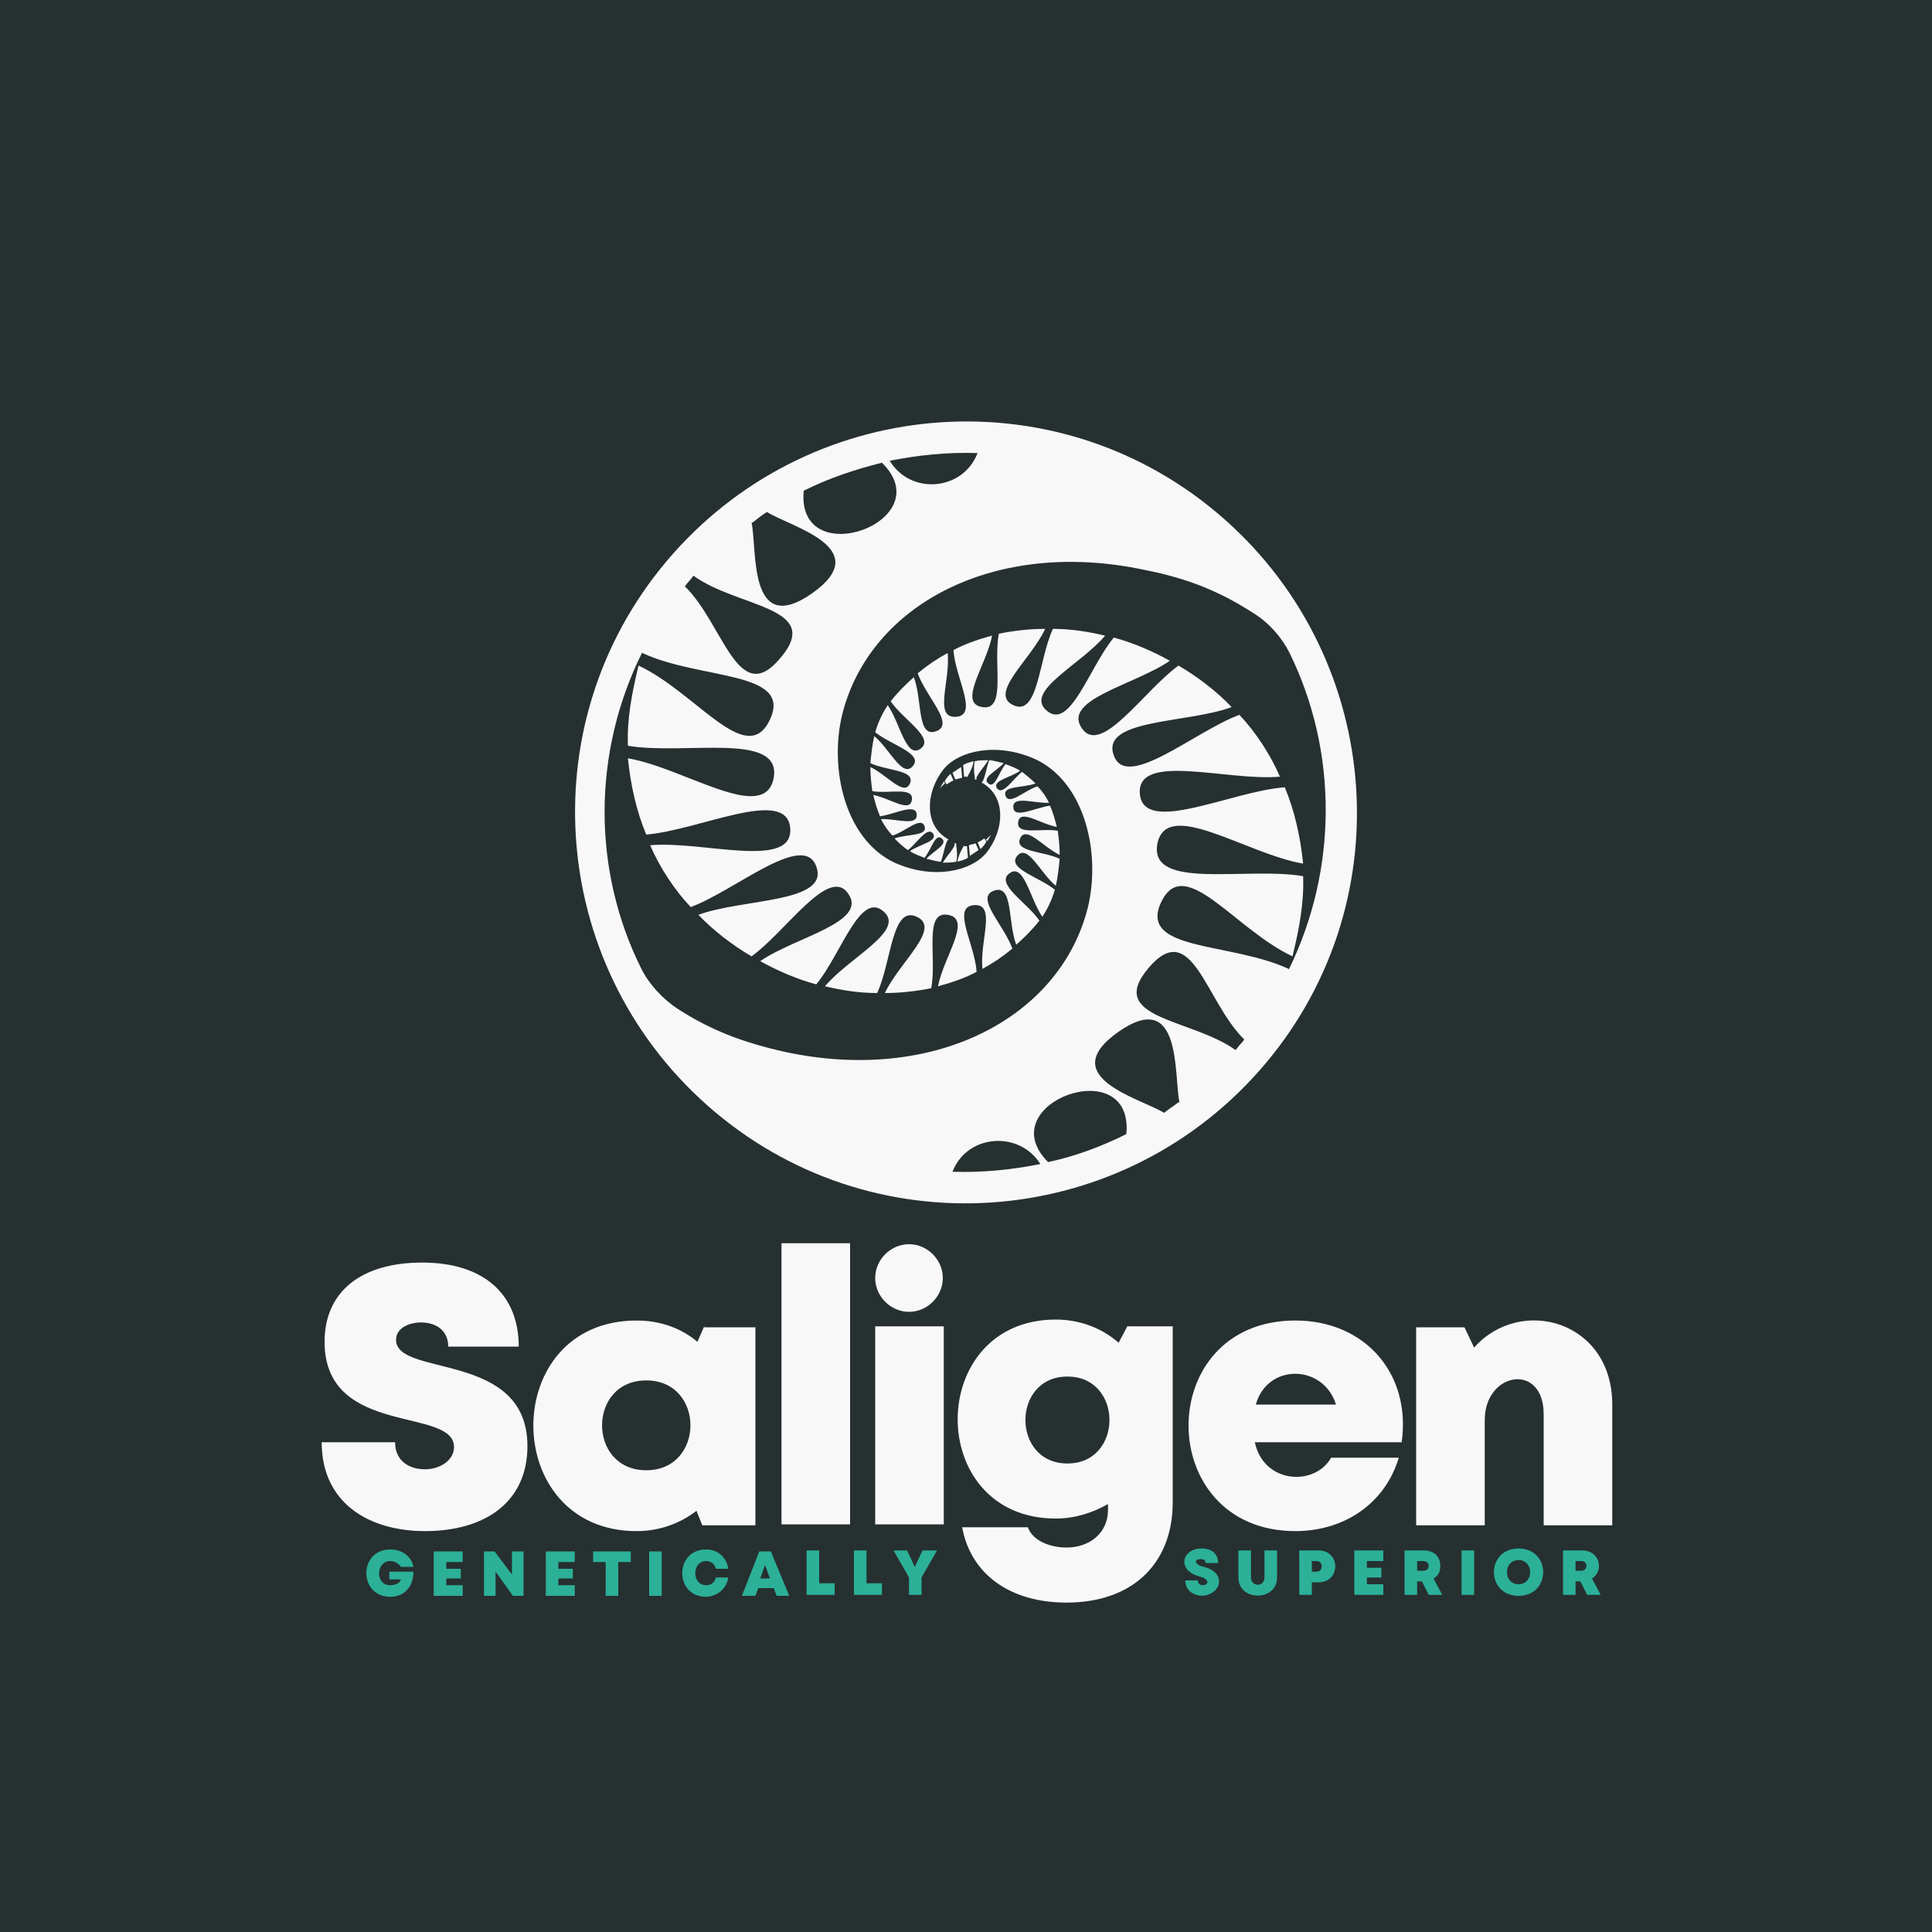
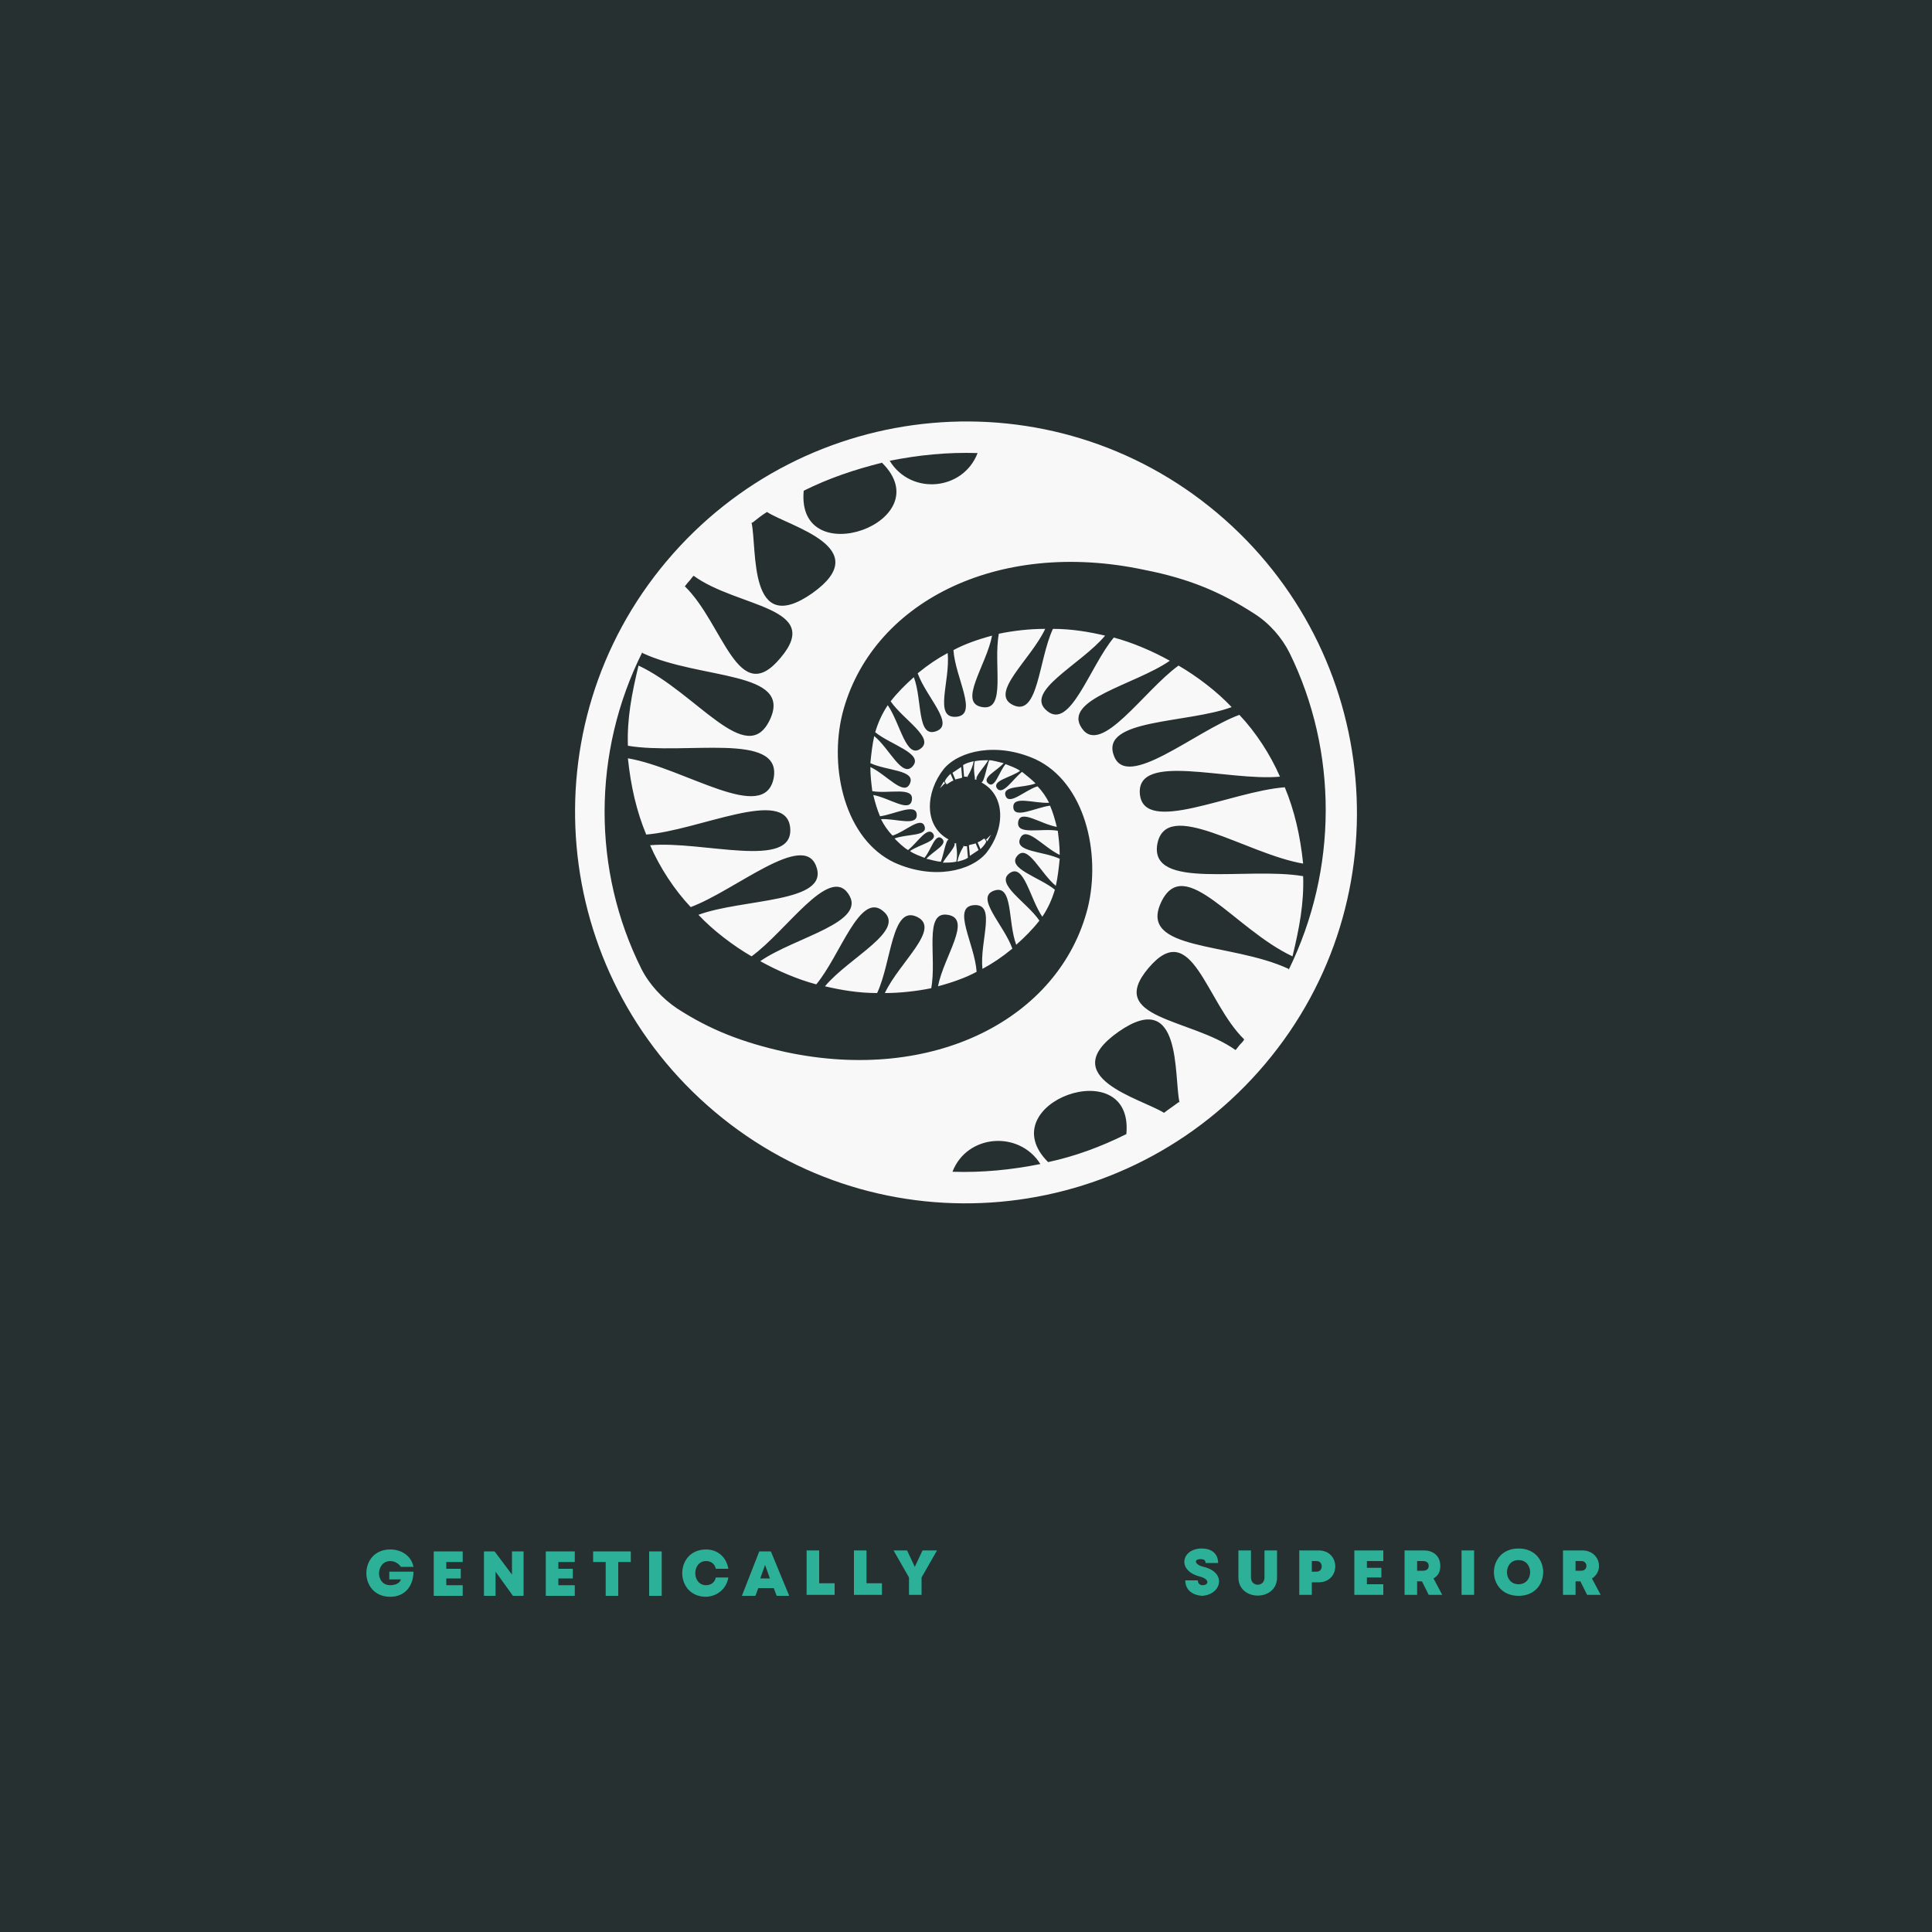
<svg xmlns="http://www.w3.org/2000/svg" xml:space="preserve" width="2000px" height="2000px" version="1.1" style="shape-rendering:geometricPrecision; text-rendering:geometricPrecision; image-rendering:optimizeQuality; fill-rule:evenodd; clip-rule:evenodd" viewBox="0 0 2000 2000">
  <defs>
    <style type="text/css">
   
    .fil0 {fill:#263030}
    .fil3 {fill:#F8F8F8}
    .fil2 {fill:#2CB098;fill-rule:nonzero}
    .fil1 {fill:#F8F8F8;fill-rule:nonzero}
   
  </style>
  </defs>
  <g id="Layer_x0020_1">
    <polygon class="fil0" points="0,-5 2000,-5 2000,2005 0,2005 " />
-     <path class="fil1" d="M440 1585c62,0 106,-30 106,-88 0,-99 -136,-71 -136,-110 0,-12 13,-18 26,-18 15,0 28,8 28,25l73 0c0,-54 -36,-87 -100,-87 -63,0 -101,30 -101,82 0,99 134,67 134,109 0,14 -15,23 -30,23 -17,0 -31,-9 -31,-28l-76 0c0,63 49,92 107,92zm289 -212l-7 16c-17,-14 -38,-22 -63,-22 -143,0 -142,218 0,218 24,0 45,-8 62,-21l6 15 55 0 0 -205 -53 0zm-60 149c-61,0 -61,-93 0,-93 61,0 61,93 0,93zm140 56l71 0 0 -291 -71 0 0 291zm97 0l71 0 0 -205 -71 0 0 205zm261 -205l-9 17c-17,-15 -40,-24 -65,-24 -135,0 -136,206 0,206 20,0 38,-6 54,-15l0 6c0,24 -19,39 -43,39 -17,0 -35,-7 -40,-21l-68 0c9,49 50,78 108,78 68,0 110,-40 110,-104l0 -182 -48 0zm-62 142c-58,0 -58,-90 0,-90 58,0 58,90 0,90zm236 -148c-148,0 -147,218 0,218 51,0 93,-29 107,-76l-70 0c-17,30 -70,27 -79,-16l152 0c10,-71 -38,-126 -110,-126zm42 87l-83 0c12,-43 70,-42 83,0zm143 -59l-10 -21 -50 0 0 205 71 0 0 -109c0,-50 61,-60 61,-6l0 115 71 0 0 -125c0,-87 -95,-113 -143,-59zm-585 -107c19,0 35,16 35,35 0,19 -16,35 -35,35 -19,0 -35,-16 -35,-35 0,-19 16,-35 35,-35z" />
-     <path class="fil2" d="M403 1627l0 8 12 0c-1,4 -6,6 -11,6 -16,0 -15,-25 0,-25 5,0 9,3 11,6l13 0c-2,-11 -12,-18 -24,-18 -33,0 -33,49 0,49 15,0 24,-11 24,-26l-25 0zm59 14l0 -7 15 0 0 -10 -15 0 0 -7 17 0 0 -11 -30 0 0 46 30 0 0 -11 -17 0zm68 -35l0 24 -18 -24 -11 0 0 46 12 0 0 -25 18 25 11 0 0 -46 -12 0zm48 35l0 -7 15 0 0 -10 -15 0 0 -7 17 0 0 -11 -30 0 0 46 30 0 0 -11 -17 0zm74 -35l-38 0 0 11 13 0 0 35 13 0 0 -35 13 0 0 -11zm20 46l13 0 0 -46 -13 0 0 46zm58 1c12,0 22,-8 24,-20l-13 0c-1,5 -5,8 -10,8 -15,0 -15,-25 0,-25 5,0 9,3 10,8l13 0c-2,-12 -11,-20 -23,-20 -33,0 -33,49 0,49zm73 -1l14 0 -19 -46 -12 0 -18 46 14 0 3 -8 16 0 3 8zm-6 -18l-10 0 5 -14 5 14zm51 6l0 -35 -13 0 0 46 29 0 0 -12 -16 0zm49 0l0 -35 -13 0 0 46 29 0 0 -12 -16 0zm72 -35l-14 0 -8 17 -8 -17 -14 0 16 28 0 18 13 0 0 -18 16 -28zm274 47c21,0 28,-24 3,-30 -9,-2 -11,-8 -3,-8 3,0 5,1 5,4l13 0c0,-9 -6,-15 -17,-15 -21,0 -26,23 -2,29 11,3 9,9 3,9 -3,0 -5,-2 -5,-5l-13 0c0,11 9,16 19,16zm79 -19l0 -28 -13 0 0 28c0,10 -14,10 -14,0l0 -28 -13 0 0 28c0,25 40,25 40,0zm43 -28l-20 0 0 46 13 0 0 -13 7 0c23,0 23,-33 0,-33zm-2 22l-5 0 0 -11 5 0c7,0 7,11 0,11zm52 13l0 -7 15 0 0 -10 -15 0 0 -7 17 0 0 -11 -30 0 0 46 30 0 0 -11 -17 0zm64 11l14 0 -9 -17c5,-3 7,-7 7,-13 0,-10 -7,-16 -17,-16l-20 0 0 46 13 0 0 -14 5 0 7 14zm-12 -35l6 0c4,0 6,2 6,5 0,3 -2,5 -6,5l-6 0 0 -10zm46 35l13 0 0 -46 -13 0 0 46zm59 1c34,0 34,-49 0,-49 -34,0 -34,49 0,49zm0 -12c-16,0 -16,-25 0,-25 16,0 16,25 0,25zm71 11l14 0 -9 -17c13,-8 8,-29 -10,-29l-20 0 0 46 13 0 0 -14 5 0 7 14zm-12 -35l6 0c7,0 7,10 0,10l-6 0 0 -10z" />
+     <path class="fil2" d="M403 1627l0 8 12 0c-1,4 -6,6 -11,6 -16,0 -15,-25 0,-25 5,0 9,3 11,6l13 0c-2,-11 -12,-18 -24,-18 -33,0 -33,49 0,49 15,0 24,-11 24,-26l-25 0zm59 14l0 -7 15 0 0 -10 -15 0 0 -7 17 0 0 -11 -30 0 0 46 30 0 0 -11 -17 0zm68 -35l0 24 -18 -24 -11 0 0 46 12 0 0 -25 18 25 11 0 0 -46 -12 0zm48 35l0 -7 15 0 0 -10 -15 0 0 -7 17 0 0 -11 -30 0 0 46 30 0 0 -11 -17 0zm74 -35l-38 0 0 11 13 0 0 35 13 0 0 -35 13 0 0 -11zm20 46l13 0 0 -46 -13 0 0 46zm58 1c12,0 22,-8 24,-20l-13 0c-1,5 -5,8 -10,8 -15,0 -15,-25 0,-25 5,0 9,3 10,8l13 0c-2,-12 -11,-20 -23,-20 -33,0 -33,49 0,49zm73 -1l14 0 -19 -46 -12 0 -18 46 14 0 3 -8 16 0 3 8zm-6 -18l-10 0 5 -14 5 14zm51 6l0 -35 -13 0 0 46 29 0 0 -12 -16 0zm49 0l0 -35 -13 0 0 46 29 0 0 -12 -16 0zm72 -35l-14 0 -8 17 -8 -17 -14 0 16 28 0 18 13 0 0 -18 16 -28zm274 47c21,0 28,-24 3,-30 -9,-2 -11,-8 -3,-8 3,0 5,1 5,4l13 0c0,-9 -6,-15 -17,-15 -21,0 -26,23 -2,29 11,3 9,9 3,9 -3,0 -5,-2 -5,-5l-13 0c0,11 9,16 19,16zm79 -19l0 -28 -13 0 0 28c0,10 -14,10 -14,0l0 -28 -13 0 0 28c0,25 40,25 40,0zm43 -28l-20 0 0 46 13 0 0 -13 7 0c23,0 23,-33 0,-33zm-2 22l-5 0 0 -11 5 0c7,0 7,11 0,11zm52 13l0 -7 15 0 0 -10 -15 0 0 -7 17 0 0 -11 -30 0 0 46 30 0 0 -11 -17 0m64 11l14 0 -9 -17c5,-3 7,-7 7,-13 0,-10 -7,-16 -17,-16l-20 0 0 46 13 0 0 -14 5 0 7 14zm-12 -35l6 0c4,0 6,2 6,5 0,3 -2,5 -6,5l-6 0 0 -10zm46 35l13 0 0 -46 -13 0 0 46zm59 1c34,0 34,-49 0,-49 -34,0 -34,49 0,49zm0 -12c-16,0 -16,-25 0,-25 16,0 16,25 0,25zm71 11l14 0 -9 -17c13,-8 8,-29 -10,-29l-20 0 0 46 13 0 0 -14 5 0 7 14zm-12 -35l6 0c7,0 7,10 0,10l-6 0 0 -10z" />
    <path class="fil3" d="M1310 1101c-144,171 -399,194 -570,50 -171,-144 -194,-399 -50,-570 144,-171 399,-194 570,-50 171,144 194,399 50,570zm-641 -237c-10,-24 -16,-50 -19,-79 59,10 142,69 151,20 8,-48 -92,-23 -151,-33 -1,-28 4,-54 11,-83 60,28 112,107 136,56 24,-51 -72,-41 -132,-69l0 -1c-52,104 -52,226 -1,328 8,16 22,31 37,41 34,22 67,35 112,45 154,33 284,-35 313,-149 14,-57 -3,-130 -54,-154 -40,-18 -79,-9 -95,10 -19,24 -21,59 5,73 -3,1 -5,15 -8,23 -4,0 -10,-2 -15,-3 7,-8 23,-15 16,-21 -7,-6 -11,12 -18,20 -5,-2 -11,-4 -15,-7 10,-7 29,-10 24,-18 -6,-8 -16,9 -26,17 -5,-3 -10,-8 -14,-12 13,-5 35,-2 31,-13 -4,-10 -20,6 -33,10 -5,-5 -9,-11 -12,-17 15,-1 38,8 37,-5 -1,-12 -23,0 -38,2 -3,-7 -5,-14 -7,-22 17,3 38,19 40,5 2,-14 -24,-6 -41,-9 -1,-8 -2,-16 -2,-25 17,8 35,31 41,17 6,-14 -24,-13 -41,-21 1,-10 2,-19 4,-28 16,13 29,44 40,31 11,-13 -23,-22 -39,-35 3,-10 7,-19 13,-28 13,19 19,56 34,45 15,-11 -18,-30 -31,-49 7,-9 15,-17 24,-25 9,24 3,63 23,56 20,-7 -10,-35 -19,-60 11,-9 20,-15 31,-21 3,29 -15,68 9,66 23,-2 -1,-40 -3,-69 11,-6 25,-11 40,-15 -6,31 -36,70 -10,74 25,4 11,-44 17,-76 15,-3 31,-5 48,-5 -15,32 -59,67 -33,79 26,12 26,-47 41,-79 19,0 37,3 54,7 -25,30 -85,58 -60,78 24,20 44,-46 69,-76 19,5 40,14 58,24 -36,25 -112,40 -91,70 20,29 64,-39 100,-65 19,11 40,27 55,43 -46,17 -136,12 -122,50 13,37 84,-25 130,-42 17,18 32,41 42,64 -54,5 -149,-26 -145,18 4,43 95,-3 150,-7 10,24 16,50 19,79 -59,-10 -142,-69 -151,-20 -8,48 92,23 151,33 1,28 -4,54 -11,83 -60,-28 -112,-107 -136,-56 -24,51 72,41 132,69l0 1c51,-104 51,-226 1,-328 -8,-16 -21,-31 -37,-41 -34,-22 -67,-36 -113,-45 -154,-33 -284,35 -313,149 -14,57 3,130 54,154 40,18 79,9 95,-10 19,-24 21,-59 -5,-73 3,-1 5,-15 8,-23 4,0 10,2 15,3 -7,8 -23,15 -16,21 7,6 11,-12 18,-20 5,2 11,4 15,7 -10,7 -29,10 -24,18 6,8 16,-9 26,-17 5,4 10,8 14,12 -13,5 -35,2 -31,13 4,10 20,-6 33,-10 5,5 9,11 12,17 -15,1 -38,-8 -37,5 1,12 23,0 38,-2 3,7 5,14 7,22 -17,-3 -38,-19 -40,-5 -2,14 24,6 41,9 1,8 2,16 2,25 -17,-8 -35,-31 -41,-17 -6,14 24,13 41,21 -1,10 -2,19 -4,28 -16,-13 -29,-44 -40,-31 -11,13 23,22 39,35 -3,10 -7,19 -13,28 -13,-19 -19,-56 -34,-45 -15,11 18,30 31,49 -7,9 -15,17 -24,25 -9,-24 -3,-63 -23,-56 -20,7 10,35 19,60 -11,9 -20,15 -31,21 -3,-29 15,-68 -9,-66 -23,2 1,40 3,69 -11,6 -25,11 -40,15 6,-31 36,-70 10,-74 -25,-4 -11,44 -17,76 -15,3 -32,5 -48,5 15,-32 59,-67 33,-79 -26,-12 -26,47 -41,79 -19,0 -37,-3 -54,-7 25,-30 85,-58 60,-78 -24,-20 -44,46 -69,76 -19,-5 -40,-14 -58,-24 36,-25 112,-40 91,-70 -20,-29 -64,39 -100,65 -19,-11 -40,-27 -55,-43 46,-17 136,-12 122,-50 -13,-37 -84,25 -130,42 -17,-18 -32,-41 -42,-64 54,-5 149,26 145,-18 -4,-43 -95,3 -150,7zm40 -257c40,39 55,127 99,74 45,-53 -45,-52 -90,-85 -2,2 -3,4 -5,6 -2,2 -3,4 -5,6zm69 -66c6,27 -4,120 63,73 66,-47 -24,-69 -47,-84 -5,3 -10,7 -15,11zm54 -33c-8,86 143,32 81,-29 -28,7 -55,16 -81,29zm89 -31c22,36 76,31 91,-8 -31,-1 -61,2 -91,8zm363 604c-2,2 -3,4 -5,6 -46,-33 -135,-32 -90,-85 45,-53 59,35 99,74 -1,2 -3,4 -5,6zm-64 60c-5,4 -10,7 -15,11 -24,-15 -114,-37 -47,-84 66,-46 57,46 63,73zm-54 33c-26,13 -53,23 -81,29 -61,-61 89,-115 81,-29zm-89 31c-30,6 -60,9 -91,8 15,-39 69,-43 91,-8zm-98 -393l-2 -3c-1,2 -3,5 -4,7 2,-2 3,-3 5,-5zm8 -4l-3 -7c-2,2 -5,5 -6,8l2 3c2,-1 4,-3 7,-4zm9 -3l-1 -11c-3,2 -6,4 -9,6l3 7c2,-1 5,-1 7,-2zm5 0c0,-1 5,-7 7,-17 -4,1 -8,2 -11,4l1 12c1,0 2,0 4,0zm10 2c-2,-3 8,-13 12,-20 -5,0 -9,0 -14,1 -2,10 1,18 0,19l1 0zm9 61l2 3c1,-2 3,-5 4,-7 -2,2 -3,3 -5,5zm-8 4l3 7c2,-2 5,-5 6,-8l-2 -3c-2,1 -4,3 -7,4zm-9 3l1 11c3,-2 6,-4 9,-6l-3 -7c-2,1 -5,1 -7,2zm-5 0c0,1 -5,7 -7,17 4,-1 8,-2 11,-4l-1 -12c-1,0 -2,0 -4,0zm-10 -2c2,3 -8,13 -12,20 5,0 9,0 14,-1 2,-10 -1,-18 0,-19l-1 0z" />
  </g>
</svg>